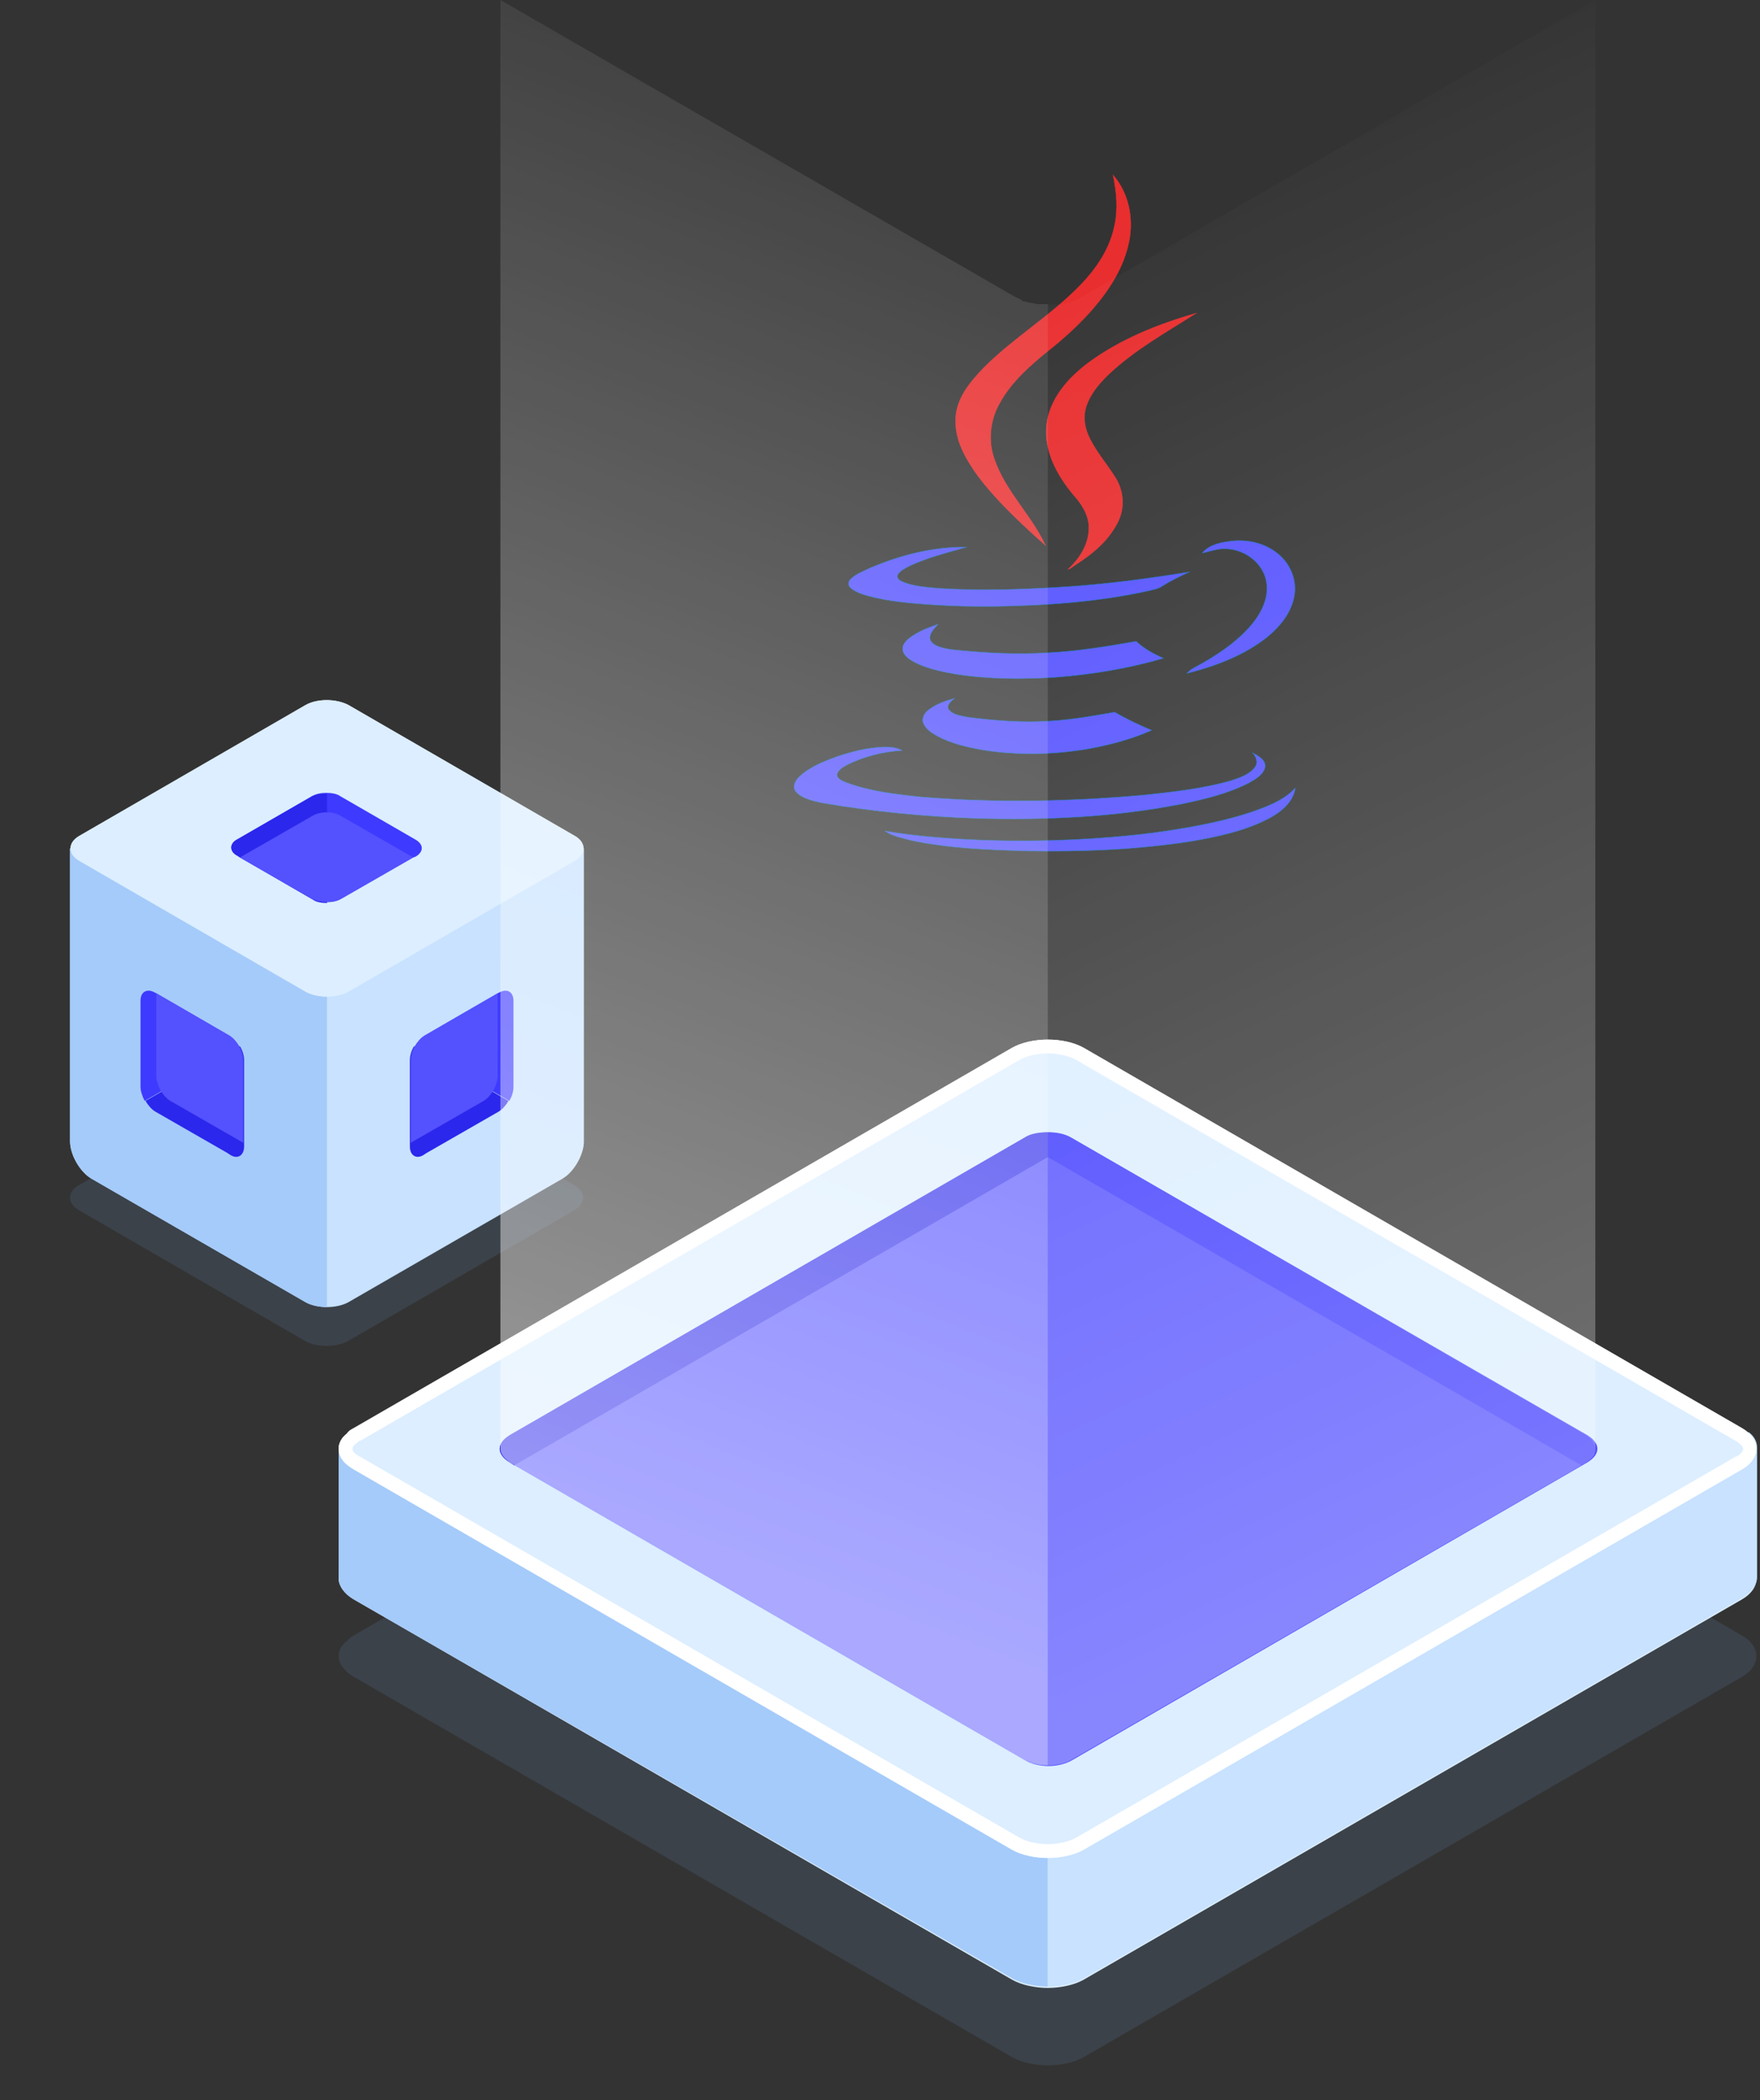
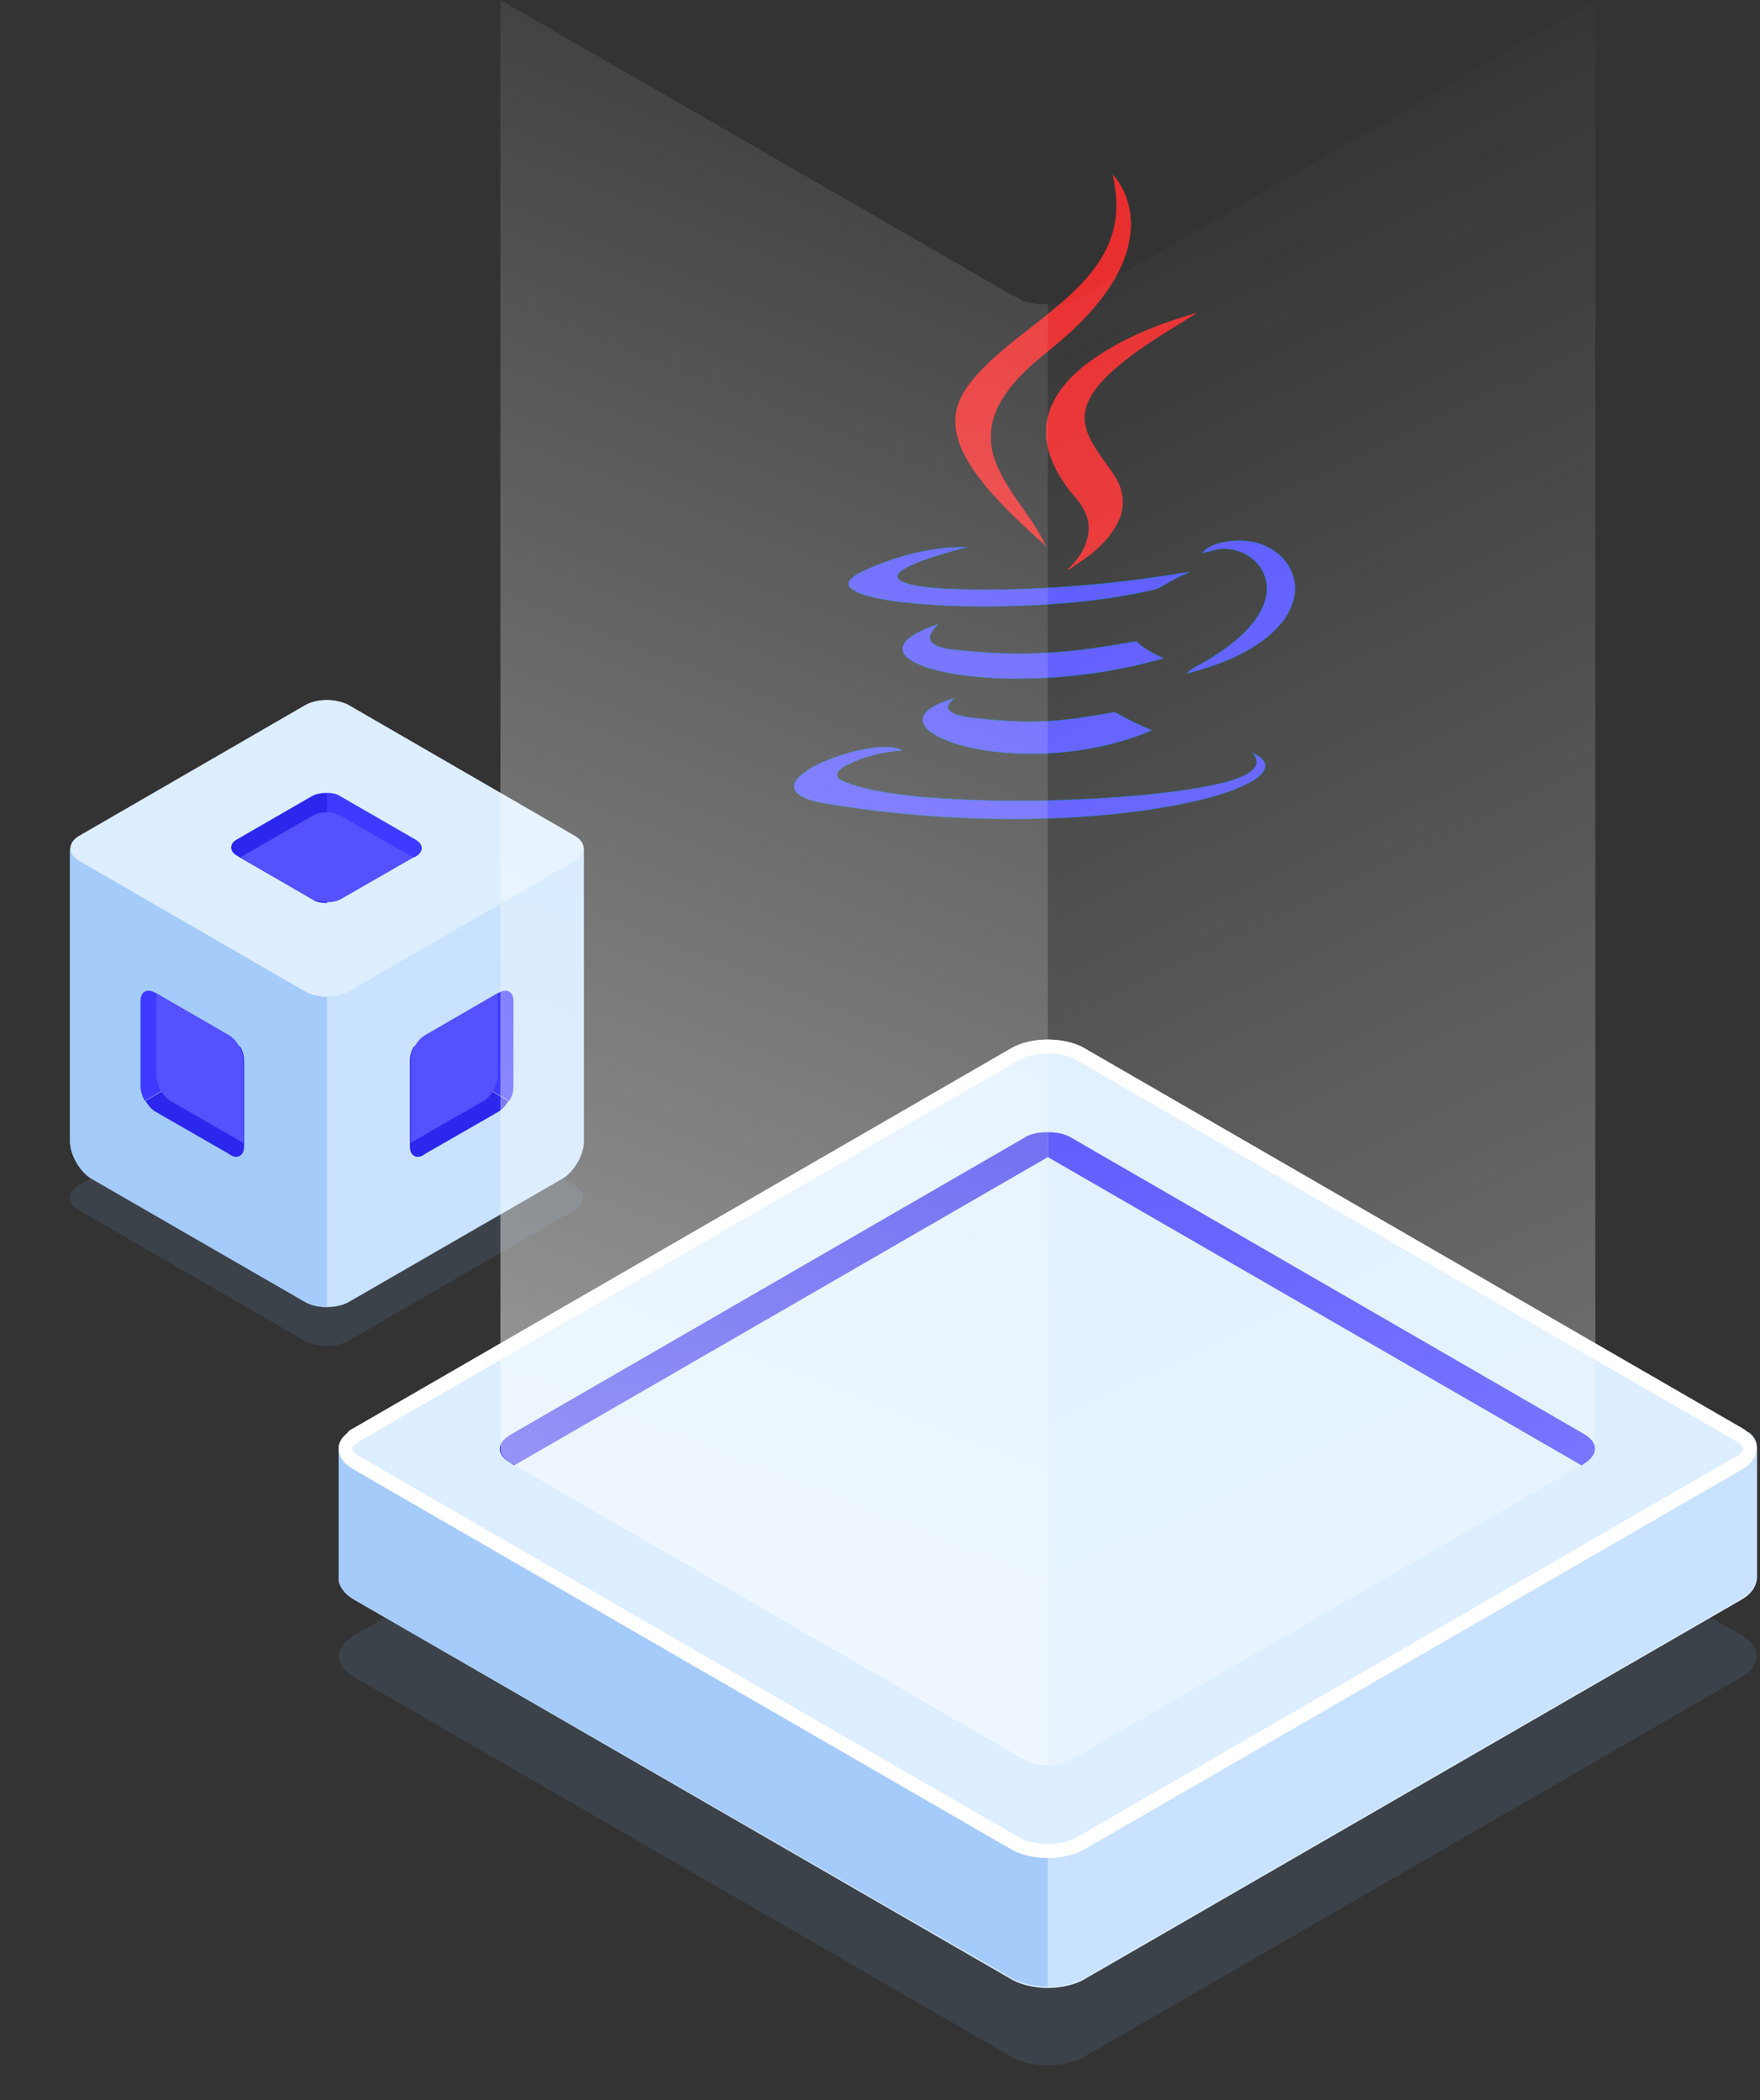
<svg xmlns="http://www.w3.org/2000/svg" width="424" height="506" viewBox="0 0 424 506" fill="none">
  <rect x="0" y="0" width="424" height="506" fill="#333333" stroke="none" />
  <path opacity="0.15" d="M73.483 254.227L18.977 285.548C16.182 287.144 16.182 289.937 18.977 291.533L73.483 323.054C76.278 324.65 81.07 324.65 83.865 323.054L138.371 291.533C141.167 289.937 141.167 287.144 138.371 285.548L83.865 254.227C80.871 252.432 76.278 252.432 73.483 254.227Z" fill="#6B99D1" />
  <path d="M140.668 204.377V274.999C140.668 278.191 138.272 282.381 135.476 283.977L83.965 313.702C82.568 314.5 80.571 314.899 78.774 314.899C76.977 314.899 74.981 314.5 73.583 313.702L22.072 283.977C19.277 282.381 16.881 278.191 16.881 274.999V204.377H140.668Z" fill="#C8E2FF" />
  <path d="M78.774 204.377V314.899C76.977 314.899 74.981 314.5 73.583 313.702L22.072 283.977C19.277 282.381 16.881 278.191 16.881 274.999V204.377H78.774Z" fill="#A5CBFA" />
  <path d="M73.591 169.864L19.085 201.384C16.29 202.98 16.29 205.773 19.085 207.369L73.591 238.89C76.386 240.486 81.178 240.486 83.973 238.89L138.479 207.369C141.274 205.773 141.274 202.98 138.479 201.384L83.973 169.864C80.978 168.268 76.386 168.268 73.591 169.864Z" fill="#DCEEFF" />
  <path d="M98.74 255.448V276.196C98.74 278.391 100.337 279.388 102.134 278.191L102.733 277.792L120.103 267.817C121.102 267.219 121.9 266.221 122.499 265.224L99.739 252.057C99.139 253.054 98.74 254.251 98.74 255.448Z" fill="#2B27EC" />
  <path d="M123.697 241.683V241.084C123.697 238.89 122.099 238.092 120.302 239.089L119.903 239.289L102.333 249.463C101.335 250.062 100.536 251.059 99.938 252.057L122.698 265.224C123.297 264.226 123.697 263.029 123.697 261.832V241.683Z" fill="#3E3AFF" />
  <path d="M119.903 259.239C119.903 260.236 119.504 261.433 118.905 262.63C118.306 263.628 117.507 264.625 116.509 265.224L99.139 275.199L98.939 275.398V255.448C98.939 254.251 99.339 253.054 99.938 252.057C100.537 251.059 101.335 250.062 102.334 249.463L119.903 239.289V259.239Z" fill="#5451FF" />
  <path d="M58.808 255.448V276.196C58.808 278.391 57.211 279.388 55.414 278.191L54.815 277.792L37.445 267.817C36.446 267.219 35.648 266.221 35.049 265.224L57.81 252.057C58.409 253.054 58.808 254.251 58.808 255.448Z" fill="#2B27EC" />
  <path d="M33.852 241.683V241.084C33.852 238.89 35.449 238.092 37.246 239.089L37.645 239.289L55.215 249.463C56.213 250.062 57.012 251.059 57.611 252.057L34.85 265.224C34.251 264.027 33.852 262.83 33.852 261.832V241.683Z" fill="#3E3AFF" />
  <path d="M37.645 259.239C37.645 260.236 38.044 261.433 38.643 262.63C39.242 263.628 40.04 264.625 41.039 265.224L58.409 275.199L58.608 275.398V255.448C58.608 254.251 58.209 253.054 57.61 252.057C57.011 251.059 56.212 250.062 55.214 249.463L37.645 239.289V259.239Z" fill="#5451FF" />
  <path d="M73.591 169.864L19.085 201.384C16.29 202.98 16.29 205.773 19.085 207.369L73.591 238.89C76.386 240.486 81.178 240.486 83.973 238.89L138.479 207.369C141.274 205.773 141.274 202.98 138.479 201.384L83.973 169.864C80.978 168.268 76.386 168.268 73.591 169.864Z" fill="#DCEEFF" />
  <path d="M100.138 206.372L99.539 206.571L82.169 216.546C81.171 217.145 79.973 217.344 78.775 217.344C77.577 217.344 76.18 217.145 75.381 216.546L57.811 206.571L57.212 206.172C55.216 205.175 55.216 203.18 57.212 202.182L75.181 191.808C76.18 191.21 77.377 191.01 78.575 191.01C79.773 191.01 81.171 191.21 81.97 191.808L99.939 202.182C102.135 203.379 102.135 205.175 100.138 206.372Z" fill="#3E3AFF" />
  <path d="M78.775 191.212V217.546C77.577 217.546 76.18 217.346 75.381 216.748L57.811 206.573L57.212 206.174C55.216 205.177 55.216 203.182 57.212 202.185L75.181 191.811C76.18 191.412 77.577 191.212 78.775 191.212Z" fill="#2B27EC" />
  <path d="M99.539 206.571L82.169 216.546C80.172 217.544 77.177 217.544 75.181 216.546L57.81 206.571L75.181 196.596C77.177 195.399 80.172 195.399 82.169 196.596L99.539 206.571Z" fill="#5451FF" />
  <path opacity="0.15" d="M419.631 403.982L261.1 495.569C258.768 496.901 255.438 497.567 252.44 497.567C249.443 497.567 246.112 496.901 243.781 495.569L85.249 403.982C82.918 402.65 81.586 400.652 81.586 398.986C81.586 397.654 82.252 396.322 83.584 395.323C83.917 394.99 84.583 394.324 85.249 393.991L243.781 302.404C248.444 299.739 256.437 299.739 261.1 302.404L419.631 393.991C424.294 396.655 424.294 401.318 419.631 403.982Z" fill="#6B99D1" />
  <path d="M419.631 385.331L261.1 476.918C258.768 478.25 255.438 478.917 252.44 478.917C249.443 478.917 246.112 478.25 243.781 476.918L85.249 385.331C82.918 383.999 81.586 382.001 81.586 380.336C81.586 378.337 82.918 376.672 85.249 375.34L110.561 360.686L244.114 283.753C248.777 281.089 256.77 281.089 261.433 283.753L419.964 375.34C424.294 378.004 424.294 382.667 419.631 385.331Z" fill="#DCEEFF" />
  <path d="M252.44 442.615V478.584C249.443 478.584 246.112 477.917 243.781 476.585L85.249 385.331C82.918 383.999 81.586 382.001 81.586 380.336V349.03C81.586 347.698 82.252 346.365 83.584 345.366L110.561 361.019L252.44 442.615Z" fill="#A5CBFA" />
  <path d="M252.441 442.615V478.584C255.439 478.584 258.769 477.918 261.101 476.585L419.632 384.999C421.964 383.666 423.296 381.668 423.296 380.003V348.697C423.296 347.365 422.63 346.032 421.298 345.033L394.321 360.686L252.441 442.615Z" fill="#C8E2FF" />
  <path d="M419.631 354.025L261.1 445.612C258.768 446.944 255.438 447.611 252.44 447.611C249.443 447.611 246.112 446.944 243.781 445.612L85.249 354.025C82.918 352.693 81.586 351.028 81.586 349.03C81.586 347.698 82.252 346.365 83.584 345.366C83.917 345.033 84.583 344.367 85.249 344.034L243.781 252.447C248.444 249.783 256.437 249.783 261.1 252.447L419.631 344.034C424.294 346.698 424.294 351.361 419.631 354.025Z" fill="#DCEEFF" />
  <path d="M252.44 253.779C255.105 253.779 257.769 254.445 259.434 255.445L417.966 347.032C419.298 347.698 419.964 348.697 419.964 349.03C419.964 349.363 419.631 350.362 417.966 351.028L259.434 442.615C257.769 443.614 255.105 444.28 252.44 444.28C249.776 444.28 247.112 443.614 245.446 442.615L86.915 351.028C85.582 350.362 84.916 349.696 84.916 349.03C84.916 348.697 85.249 348.031 85.916 347.698C86.249 347.365 86.582 347.032 86.915 347.032L245.446 255.445C247.112 254.445 249.776 253.779 252.44 253.779ZM252.44 250.449C249.443 250.449 246.112 251.115 243.781 252.447L85.249 344.034C84.583 344.367 83.917 344.7 83.584 345.366C82.252 346.365 81.586 347.698 81.586 349.03C81.586 351.028 82.918 352.693 85.249 354.025L243.781 445.612C246.112 446.945 249.443 447.611 252.44 447.611C255.438 447.611 258.768 446.945 261.1 445.612L419.631 354.025C424.294 351.361 424.294 346.699 419.631 344.034L261.1 252.447C258.768 251.115 255.438 250.449 252.44 250.449Z" fill="white" />
-   <path d="M246.779 274.095L122.885 345.699C119.554 347.698 119.554 350.362 122.885 352.36L246.779 423.965C250.11 425.963 255.105 425.963 258.436 423.965L382.33 352.36C385.661 350.362 385.661 347.698 382.33 345.699L258.103 274.095C255.105 272.43 249.777 272.43 246.779 274.095Z" fill="#5451FF" />
  <path d="M381.998 345.699L258.103 274.095C256.438 273.096 254.44 272.763 252.441 272.763V278.758L380.999 353.026L381.998 352.36C384.995 350.362 384.995 347.698 381.998 345.699Z" fill="#3E3AFF" />
  <path d="M252.441 272.763C250.443 272.763 248.111 273.096 246.779 274.095L122.885 345.699C119.554 347.698 119.554 350.362 122.885 352.36L123.884 353.026L252.441 278.758V272.763Z" fill="#2B27EC" />
  <path d="M268.134 42.166C271.877 46.412 273.112 52.483 272.037 57.959C270.882 64.109 267.458 69.545 263.436 74.227C260.211 77.996 256.508 81.329 252.645 84.424C248.146 88.035 243.726 91.924 240.899 97.003C238.51 101.129 237.952 106.208 239.585 110.692C242.253 118.39 248.464 124.103 251.849 131.365C248.106 128.071 244.443 124.659 241.018 121.048C237.435 117.239 234.05 113.192 231.82 108.43C230.307 105.097 229.63 101.209 230.785 97.677C231.94 94.066 234.528 91.17 237.116 88.472C244.323 81.29 253.203 76.013 260.25 68.712C264.153 64.704 267.378 59.903 268.493 54.388C269.409 50.34 268.971 46.174 268.134 42.166Z" fill="#E92E2F" stroke="#E92E2F" stroke-width="0.094" stroke-miterlimit="10" />
  <path d="M262.241 87.361C269.966 81.687 279.005 78.076 288.163 75.457C280.916 80.06 273.351 84.266 267.099 90.178C264.829 92.361 262.679 94.86 261.684 97.916C260.927 100.177 261.246 102.677 262.162 104.82C263.834 108.629 266.661 111.724 268.811 115.216C270.643 118.192 270.961 122.001 269.568 125.215C267.457 129.937 263.316 133.389 259.016 136.126C258.459 136.444 257.981 137.039 257.304 137.118C260.171 134.539 262.401 130.889 262.321 126.961C262.241 124.024 260.609 121.445 258.698 119.342C254.756 114.66 251.451 108.708 252.128 102.399C252.804 96.09 257.344 91.011 262.241 87.361Z" fill="#E92E2F" stroke="#E92E2F" stroke-width="0.094" stroke-miterlimit="10" />
  <path d="M289.635 133.23C291.307 131.206 293.975 130.69 296.404 130.373C300.624 129.817 305.124 130.889 308.309 133.785C310.937 136.126 312.411 139.777 311.853 143.308C311.256 147.395 308.508 150.807 305.403 153.387C299.788 157.87 292.86 160.489 285.932 162.235C286.33 161.799 286.768 161.402 287.285 161.084C292.541 158.267 297.758 154.974 301.62 150.371C303.969 147.514 305.801 143.784 305.044 140.015C304.248 135.65 299.987 132.476 295.647 132.238C293.577 132.039 291.626 132.833 289.635 133.23Z" fill="#5451FF" stroke="#0774BB" stroke-width="0.094" stroke-miterlimit="10" />
  <path d="M209.602 136.84C216.929 133.705 224.892 131.682 232.896 131.801C228.237 133.15 223.459 134.301 219.079 136.364C218.044 136.919 216.849 137.435 216.252 138.507C215.933 139.34 216.809 139.895 217.446 140.173C220.154 141.284 223.14 141.443 226.047 141.721C236.24 142.395 246.474 141.998 256.627 141.363C266.661 140.729 276.616 139.38 286.531 137.792C284.341 138.824 282.111 139.856 280.08 141.165C279.045 141.879 277.771 142.078 276.616 142.355C264.432 145.054 251.929 145.887 239.506 146.085C234.688 146.125 229.909 146.046 225.131 145.728C219.796 145.371 214.42 144.974 209.204 143.586C207.691 143.149 206.098 142.673 204.904 141.602C204.306 141.125 204.306 140.173 204.824 139.618C206.138 138.269 207.97 137.634 209.602 136.84Z" fill="#5451FF" stroke="#0774BB" stroke-width="0.094" stroke-miterlimit="10" />
  <path d="M218.998 153.784C221.069 152.157 223.538 151.244 226.006 150.371C225.21 151.323 224.095 152.236 224.015 153.545C223.976 154.379 224.652 155.014 225.329 155.41C226.643 156.085 228.117 156.323 229.59 156.521C237.235 157.315 244.96 157.751 252.684 157.236C259.732 156.879 266.74 155.728 273.708 154.498C275.619 156.283 277.889 157.513 280.278 158.585C271.877 161.045 263.236 162.473 254.556 163.148C246.353 163.703 238.031 163.664 229.869 162.354C226.643 161.759 223.338 161.084 220.392 159.577C219.197 158.942 217.844 158.109 217.485 156.72C217.246 155.529 218.122 154.458 218.998 153.784Z" fill="#5451FF" stroke="#0774BB" stroke-width="0.094" stroke-miterlimit="10" />
  <path d="M223.618 171.084C225.449 169.616 227.719 168.862 229.949 168.227C229.232 168.901 227.958 169.735 228.515 170.885C229.59 172.274 231.581 172.433 233.174 172.79C239.903 173.623 246.712 174.179 253.441 173.663C258.538 173.345 263.555 172.433 268.532 171.56C271.399 173.226 274.385 174.655 277.451 175.925C272.753 178.028 267.696 179.377 262.639 180.329C254.118 181.837 245.318 182.035 236.758 180.686C232.975 180.011 229.112 179.139 225.688 177.274C224.374 176.52 222.981 175.647 222.423 174.179C221.985 173.028 222.702 171.798 223.618 171.084Z" fill="#5451FF" stroke="#0774BB" stroke-width="0.094" stroke-miterlimit="10" />
  <path d="M201.518 182.313C205.181 181.083 208.964 180.091 212.826 179.972C214.379 179.932 215.972 180.011 217.326 180.805C212.707 181.083 208.088 182.233 203.947 184.336C203.031 184.852 201.996 185.447 201.638 186.519C201.638 187.749 203.031 188.146 203.947 188.542C209.721 190.685 215.892 191.36 221.945 191.994C239.982 193.502 258.139 193.105 276.177 191.479C282.986 190.725 289.834 189.971 296.444 188.106C298.554 187.392 300.944 186.678 302.337 184.813C303.173 183.702 302.616 182.313 301.78 181.361C303.133 182.114 305.045 183.067 304.766 184.892C304.248 186.797 302.297 187.789 300.705 188.701C295.608 191.28 289.994 192.59 284.419 193.74C268.213 196.915 251.609 197.629 235.124 197.153C222.701 196.716 210.278 195.526 198.014 193.423C195.824 192.907 193.355 192.471 191.763 190.764C190.727 189.574 191.643 187.908 192.639 187.035C195.147 184.733 198.372 183.464 201.518 182.313Z" fill="#5451FF" stroke="#0774BB" stroke-width="0.094" stroke-miterlimit="10" />
-   <path d="M300.745 195.883C304.767 194.494 309.067 193.026 312.054 189.852C311.536 193.304 308.55 195.684 305.603 197.232C299.949 200.168 293.618 201.517 287.327 202.628C274.027 204.731 260.529 205.247 247.031 205.009C237.833 204.731 228.555 204.374 219.517 202.47C217.366 201.874 215.057 201.478 213.186 200.208C221.229 201.557 229.391 202.112 237.554 202.43C250.973 202.827 264.431 202.311 277.77 200.644C285.495 199.573 293.259 198.264 300.745 195.883Z" fill="#5451FF" stroke="#0774BB" stroke-width="0.094" stroke-miterlimit="10" />
  <path opacity="0.3" d="M261.101 71.271C258.436 72.936 255.772 73.603 252.441 73.269V425.296C254.44 425.296 256.438 424.963 258.103 423.964L380.999 353.026C383.33 351.694 384.329 350.695 384.329 349.029V0L261.101 71.271Z" fill="url(#paint0_linear)" />
  <path opacity="0.5" d="M252.44 73.269C251.774 73.269 251.108 73.269 250.109 73.269C249.443 73.269 248.777 72.936 248.111 72.936C247.778 72.936 247.112 72.603 246.779 72.603C246.446 72.603 246.112 72.603 246.112 72.27C245.446 71.937 244.78 71.604 244.114 71.271L120.553 0V349.029C120.553 350.362 121.552 351.361 122.884 352.36L246.779 423.964C248.777 424.963 250.442 425.296 252.44 425.296V73.269Z" fill="url(#paint1_linear)" />
  <defs>
    <linearGradient id="paint0_linear" x1="394.375" y1="346.487" x2="251.447" y2="48.289" gradientUnits="userSpaceOnUse">
      <stop stop-color="white" />
      <stop offset="1" stop-color="white" stop-opacity="0" />
    </linearGradient>
    <linearGradient id="paint1_linear" x1="110.673" y1="347.362" x2="251.437" y2="-11.658" gradientUnits="userSpaceOnUse">
      <stop stop-color="white" />
      <stop offset="1" stop-color="white" stop-opacity="0" />
    </linearGradient>
  </defs>
</svg>